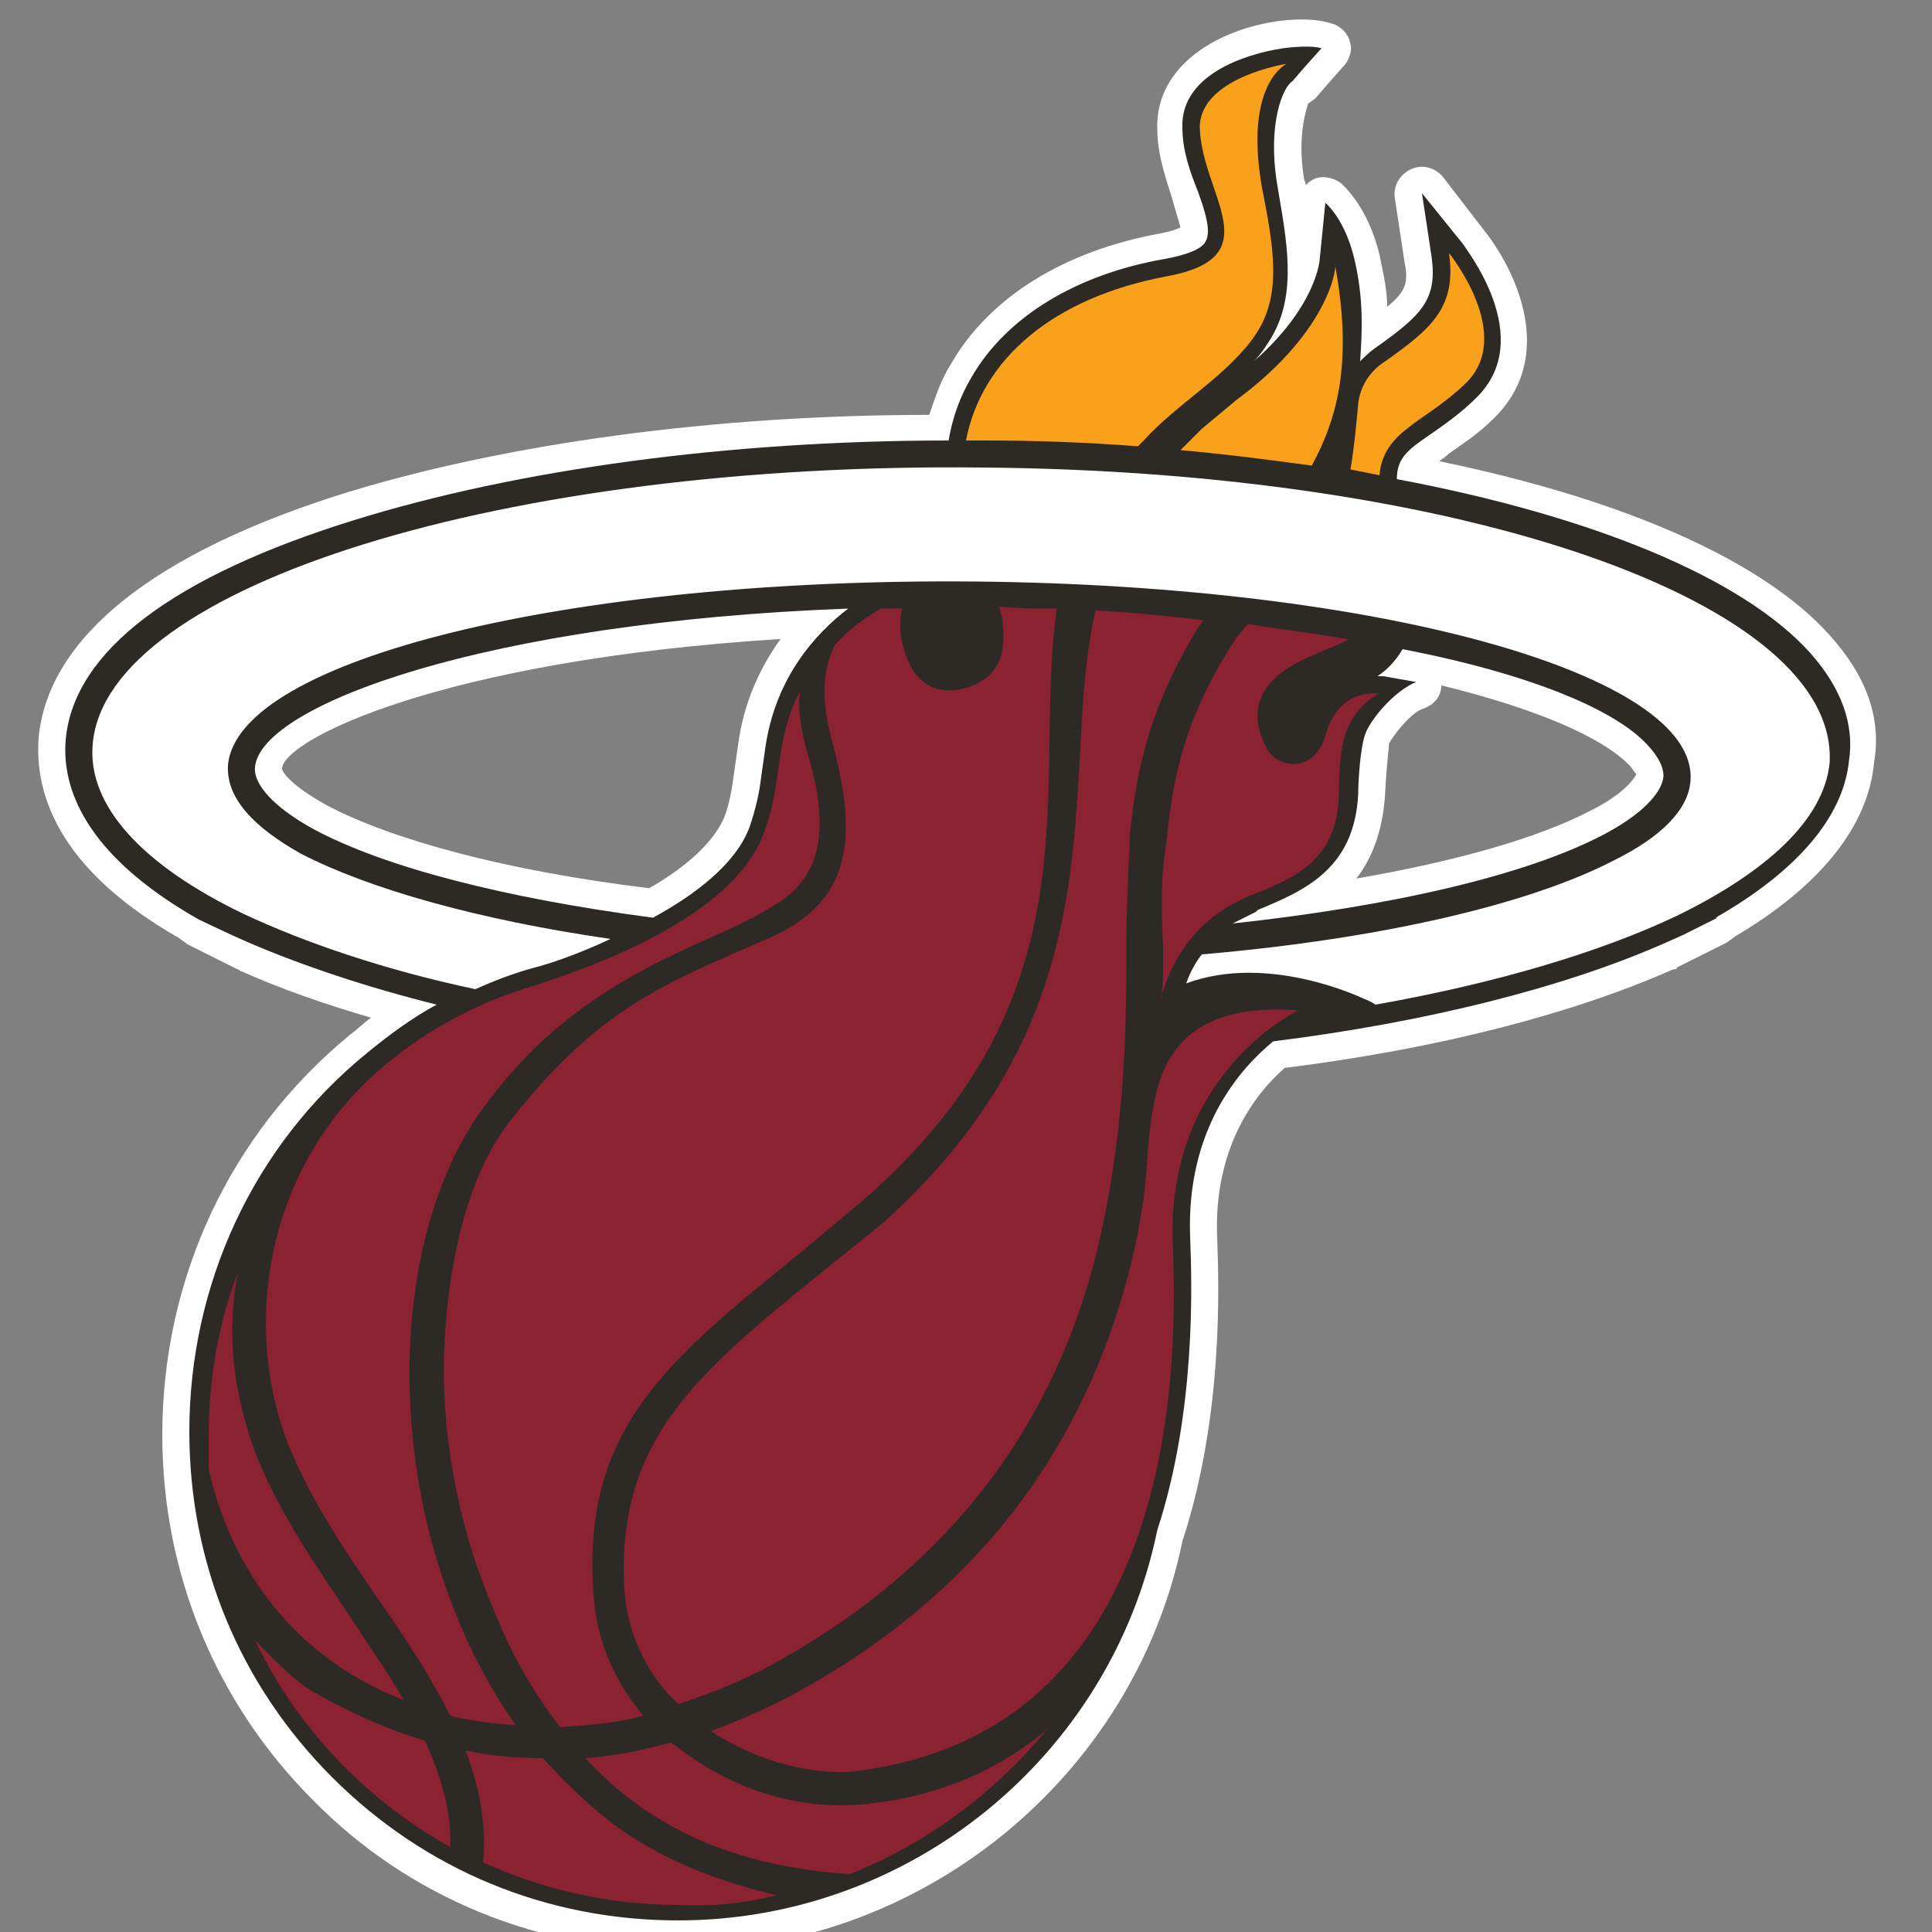
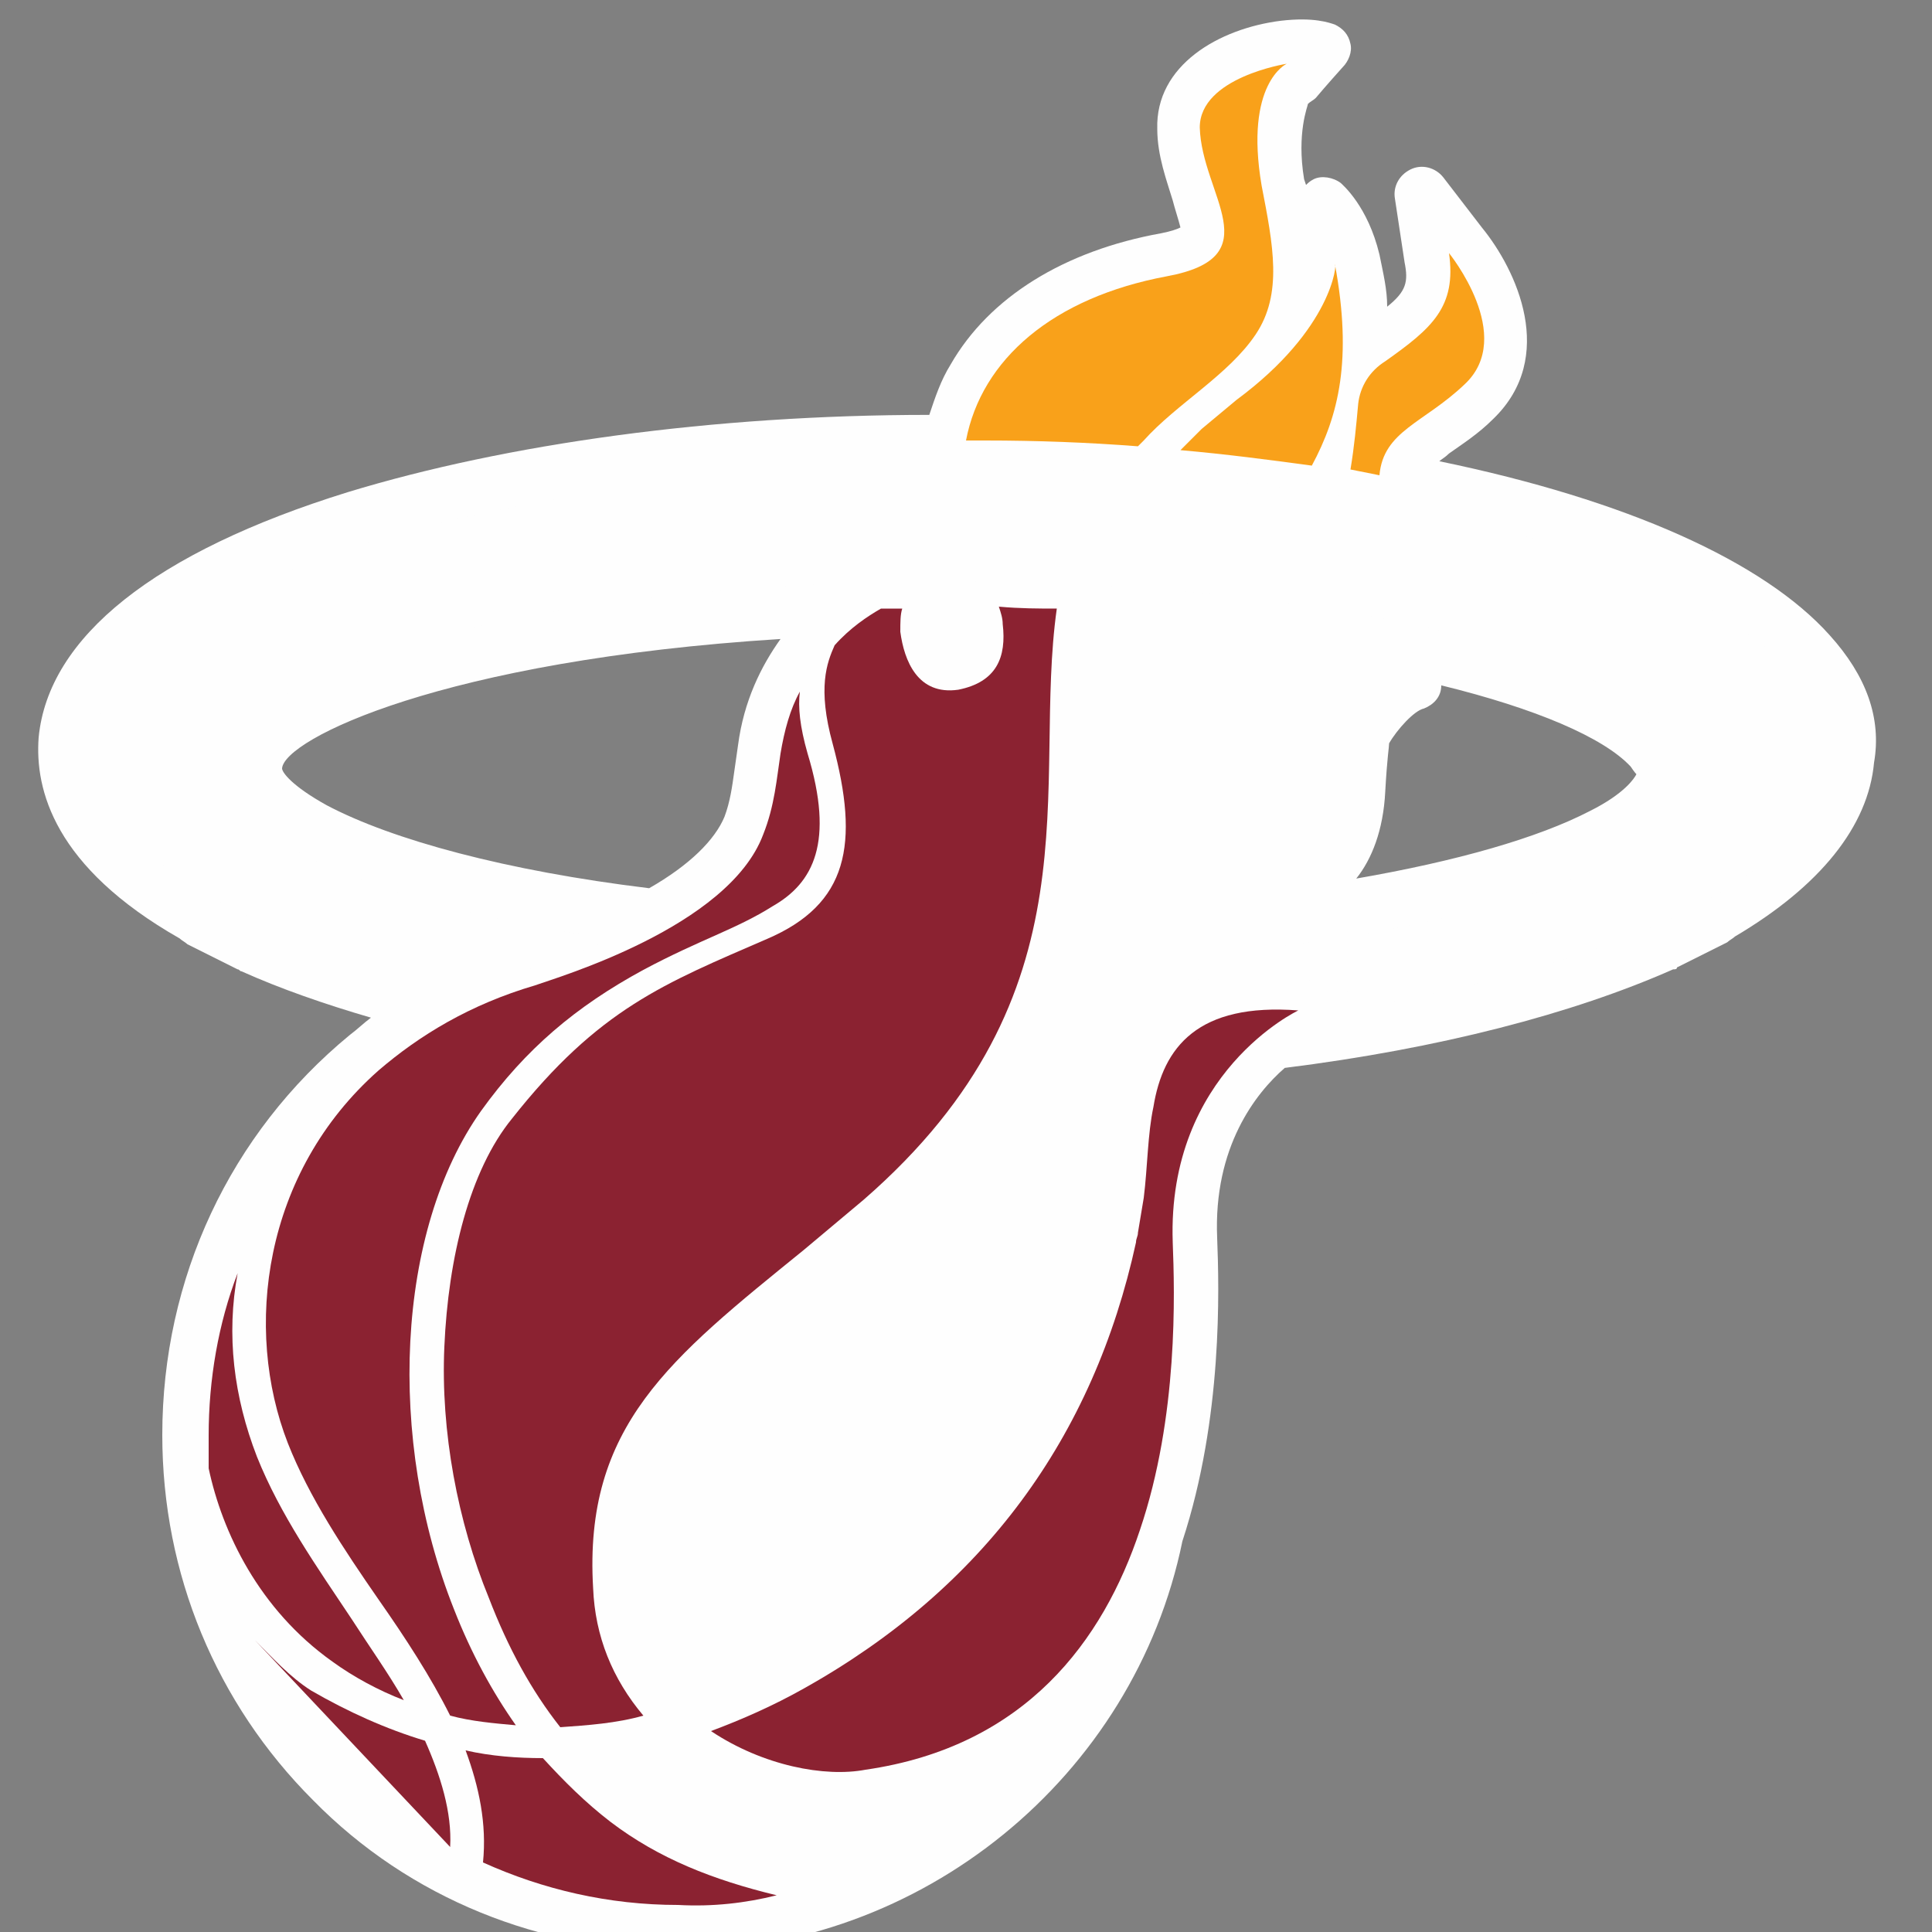
<svg xmlns="http://www.w3.org/2000/svg" version="1.1" id="Livello_1" x="0px" y="0px" width="100px" height="100px" viewBox="0 0 100 100" style="enable-background:new 0 0 100 100;" xml:space="preserve">
  <rect x="0" y="0" width="100" height="100" fill="#808080" stroke="none" />
  <style type="text/css">

	.st0{fill:#8B2231;}
	.st1{fill:#F9A11A;}
	.st2{fill:#2D2925;}
	.st3{fill:#FEFEFE;}

</style>
  <title>MIA</title>
  <desc>Created with Sketch.</desc>
  <g id="Page-1_1_">
    <g id="MIA">
      <g id="Page-1">
        <g id="Group-3" transform="translate(25, 22.174)">
          <path id="Fill-1" class="st3" d="M-8.1,19.5C-8.1,19.5-8.2,19.5-8.1,19.5c-1.8-1-2.3-1.7-2.3-1.9c0.1-1.5,8.3-5.6,25.8-6.7      c-1,1.4-1.9,3.2-2.2,5.5L13,17.8c-0.1,0.7-0.2,1.5-0.5,2.3c-0.5,1.2-1.8,2.5-3.9,3.7C1.2,22.9-4.7,21.3-8.1,19.5 M48.7,14.5      c0.5-0.2,0.9-0.6,0.9-1.2c4.9,1.2,8.4,2.7,9.8,4.2c0.2,0.3,0.3,0.4,0.3,0.4c-0.1,0.2-0.6,1-2.4,1.9c-2.7,1.4-6.9,2.6-12.1,3.5      c0.8-1,1.4-2.5,1.5-4.5c0.1-1.8,0.2-2.3,0.2-2.5C47.3,15.6,48.2,14.6,48.7,14.5 M69.7,10.7c-3.4-3.8-10.5-7-20.2-9      c0.1-0.1,0.3-0.2,0.5-0.4c0.7-0.5,1.5-1,2.3-1.8c3.3-3.2,1.2-7.7-0.6-9.9L49.7-13c-0.4-0.5-1.1-0.7-1.7-0.4      c-0.6,0.3-0.9,0.9-0.8,1.5l0.5,3.3c0.2,1,0.1,1.5-0.9,2.3C46.8-7.2,46.6-8,46.4-9c-0.6-2.5-1.9-3.6-2-3.7      c-0.4-0.3-1-0.4-1.4-0.2c-0.2,0.1-0.3,0.2-0.4,0.3l-0.1-0.3c-0.4-2.4,0.2-3.8,0.2-3.9c0.1-0.1,0.3-0.2,0.4-0.3      c0.5-0.6,1.4-1.6,1.4-1.6c0.3-0.3,0.5-0.8,0.4-1.2c-0.1-0.5-0.4-0.8-0.8-1c-0.3-0.1-1.1-0.4-2.8-0.2c-3.2,0.4-6.5,2.3-6.4,5.6      c0,1.4,0.5,2.7,0.8,3.7c0.1,0.4,0.3,1,0.4,1.4c-0.2,0.1-0.5,0.2-1,0.3c-5,0.9-8.9,3.3-10.9,6.8c-0.5,0.8-0.8,1.7-1.1,2.6      C11.9-0.7,1.2,0.8-7,3.3C-17,6.4-22.5,10.8-23,16c-0.2,2.7,0.8,6.7,7.3,10.4c0.1,0.1,0.3,0.2,0.4,0.3l2.6,1.3      c0.1,0,0.1,0.1,0.2,0.1c2,0.9,4.3,1.7,6.7,2.4c-0.4,0.3-0.7,0.6-1.1,0.9c-6.2,5.1-9.7,12.6-9.7,20.7c0,7.2,2.8,13.9,7.8,18.9      c5,5.1,11.8,7.8,18.9,7.8c12.6,0,23.6-9,26.1-21.2c2.1-6.4,1.9-13.1,1.8-15.7c-0.2-4.7,2-7.5,3.5-8.8c8-1,14.9-2.8,20.1-5.1      c0.1,0,0.2,0,0.2-0.1l0.8-0.4c0,0,0,0,0,0l1.8-0.9c0.1-0.1,0.3-0.2,0.4-0.3c4.4-2.6,6.9-5.7,7.2-9C72.4,15,71.6,12.8,69.7,10.7" />
        </g>
-         <path id="Fill-4" class="st2" d="M13.2,39.7c0.3-3.2,11.9-7.5,30.7-8.2c-1.7,1.3-3.8,3.6-4.3,7.3l-0.2,1.4     c-0.1,0.9-0.3,1.7-0.6,2.6c-0.7,1.9-2.8,3.5-5,4.7c-7.6-1-13.9-2.6-17.6-4.6h0C14.2,41.8,13.1,40.6,13.2,39.7 M85.4,38.7     c0.7,0.8,0.7,1.3,0.7,1.5c-0.1,0.9-1.2,2-3.1,3h0c-4,2.1-10.9,3.7-19.2,4.6c0.4-0.2,0.8-0.4,1.2-0.6l0.1-0.1c2.4-1,5-2.1,5.2-6     c0-0.6,0.1-2.5,0.4-3.2c0.4-0.9,1.6-2.2,2.6-2.6c0,0-1.7-0.3-1.7-0.3c-0.1,0-0.2,0-0.3,0c0.6-0.4,1-0.9,1.3-1.4     C79.3,34.9,83.8,36.8,85.4,38.7 M93.7,33.8c-3.5-3.9-11.3-7.1-21.4-9c0-1.2,0.7-1.6,2-2.5c0.7-0.5,1.4-1,2.1-1.7     c3.2-3.1-0.6-7.8-0.7-8L73.6,10l0.5,3.3c0.3,2.2-0.5,3-2.9,4.7c-0.3,0.2-0.6,0.5-0.8,0.7c0.1-1.5,0.2-3.2-0.3-5.3     c-0.5-2.1-1.5-2.9-1.5-2.9l-0.3,3c0,0-0.2,2.4-3.4,5.2c0.3-0.3,0.5-0.6,0.7-0.9c1.5-2.2,1.1-4.8,0.6-7.7l-0.1-0.6     c-0.5-3.1,0.3-5,0.8-5.3c0.5-0.6,1.5-1.7,1.5-1.7s-0.5-0.2-2,0c-2,0.3-5.3,1.4-5.2,4.1c0,1.2,0.4,2.3,0.8,3.3     c0.4,1.1,0.7,2.1,0.4,2.6c-0.2,0.4-1,0.7-2.1,0.9c-4.6,0.8-8.2,3-10,6.1c-0.6,1-1,2.1-1.2,3.3c-11.4,0-22.3,1.5-30.7,4.1     C9,29.8,3.8,33.7,3.4,38.3c-0.2,2.4,0.9,5.9,6.9,9.3l0,0l1.7,0.8c0,0,0,0,0,0l0.9,0.4l0,0c2.8,1.2,6.1,2.3,9.7,3.2     c-1.3,0.7-2.5,1.6-3.6,2.5c-5.9,4.8-9.2,12-9.2,19.6c0,6.8,2.6,13.1,7.4,17.9c4.8,4.8,11.1,7.4,17.9,7.4c12,0,22.4-8.5,24.8-20.2     c2-6.1,1.8-12.7,1.7-15.2c-0.2-5.6,2.6-8.7,4.3-10.1c8-1,15.1-2.8,20.3-5.1l0,0l0.9-0.4c0,0,0,0,0,0l1.8-0.9l-0.1,0     c4.2-2.4,6.6-5.2,6.9-8.1C96,37.5,95.3,35.6,93.7,33.8" />
        <path id="Fill-6" class="st0" d="M10.8,76c0.7,3.3,2.6,7.3,6.4,10c1.1,0.8,2.4,1.5,3.7,2c-0.8-1.4-1.8-2.8-2.7-4.2     c-1.8-2.7-3.7-5.4-4.9-8.4c-1.2-3.1-1.6-6.3-1-9.5c-1,2.6-1.5,5.5-1.5,8.4C10.8,74.8,10.8,75.4,10.8,76" />
        <path id="Fill-8" class="st0" d="M14.9,74.7c1.1,2.8,2.9,5.5,4.7,8.1c1.4,2,2.7,4,3.7,6c1.1,0.3,2.3,0.4,3.4,0.5     c-1.2-1.7-2.3-3.7-3.2-6c-3.5-8.8-3-19.6,1.4-25.8c2.3-3.2,4.9-5.4,8.4-7.3c3-1.6,4.8-2.1,6.7-3.3c2.1-1.2,3.2-3.3,1.8-7.9     c-0.4-1.4-0.5-2.4-0.4-3.2c-0.5,0.9-0.8,2-1,3.2l0,0c-0.2,1.3-0.3,2.7-0.9,4.2c-1.8,4.8-10.7,7.4-11.8,7.8c-3.4,1-6,2.6-8.1,4.4     C13.6,60.7,12.6,68.8,14.9,74.7" />
        <path id="Fill-10" class="st0" d="M51.7,31.4c0.1,0.3,0.2,0.6,0.2,0.9c0.2,1.7-0.3,3-2.3,3.4c-2.1,0.3-2.8-1.5-3-3     c0-0.5,0-0.9,0.1-1.2c-0.4,0-0.7,0-1.1,0c-0.7,0.4-1.6,1-2.4,1.9c-0.4,0.9-0.9,2.2-0.1,5.1c1.4,5.2,0.8,8.3-3.4,10.1     c-5.3,2.3-8.7,3.6-13.2,9.3c-2.2,2.7-3.3,7.2-3.5,11.8c-0.2,4.4,0.7,9.1,2.3,13c1,2.6,2.2,4.8,3.7,6.7c1.4-0.1,2.9-0.2,4.3-0.6     c-1.6-1.9-2.5-4.1-2.6-6.6c-0.5-8.4,4-11.9,10.9-17.5l3.1-2.6C57,51.4,53.4,40.7,54.7,31.5C53.8,31.5,52.8,31.5,51.7,31.4" />
-         <path id="Fill-12" class="st0" d="M56.7,31.6c-0.4,1.8-0.6,3.7-0.7,5.7c-0.5,8-0.3,17-10.3,26l-3.1,2.5     C35.9,71.2,32,74.6,32.3,82c0.1,2.4,1.1,4.6,2.8,6.2c1.9-0.6,3.8-1.4,5.5-2.4c8.8-5,14.3-12.4,16.4-22c1.3-6,1.3-11,1.3-14.9     c0-2,0.2-5.9,0.2-5.9c0.3-2.5,0.7-5.9,3.5-10.5c0.1-0.1,0.2-0.3,0.3-0.4C60.6,31.9,58.7,31.7,56.7,31.6" />
        <path id="Fill-14" class="st0" d="M59.7,57.3L59.7,57.3C59.7,57.2,59.7,57.3,59.7,57.3c-0.3,1.4-0.3,3.1-0.5,4.7     c-0.1,0.6-0.2,1.2-0.3,1.8c0,0.2-0.1,0.3-0.1,0.5c-2.2,10.1-7.9,17.9-17.2,23.1c-1.6,0.9-3.2,1.6-4.8,2.2c2.7,1.8,5.9,2.4,8,2     c8.3-1.2,12.3-6.7,14.2-12.4c2-5.9,1.8-12.3,1.7-14.9c-0.3-8.8,6.5-12,6.5-12C62,51.9,60.2,54.2,59.7,57.3" />
-         <path id="Fill-16" class="st0" d="M54.1,89.6c-3.4,2.8-7,3.5-8.7,3.7c-3.3,0.5-7.1-0.3-10.5-3c-0.1,0-0.1-0.1-0.2-0.1     c-1.5,0.4-2.9,0.7-4.4,0.8c3.3,3.6,7.7,5.6,13.6,6c0,0,0.1,0,0.1,0h0c4-1.6,7.5-4.2,10.2-7.5C54.2,89.5,54.2,89.6,54.1,89.6" />
-         <path id="Fill-18" class="st0" d="M23.3,95.6c0.1-1.8-0.5-3.7-1.3-5.5c-2-0.6-4-1.5-5.9-2.6c-1.1-0.7-2-1.7-2.9-2.6c0,0,0,0,0,0     C15.4,89.5,19,93.2,23.3,95.6L23.3,95.6z" />
+         <path id="Fill-18" class="st0" d="M23.3,95.6c0.1-1.8-0.5-3.7-1.3-5.5c-2-0.6-4-1.5-5.9-2.6c-1.1-0.7-2-1.7-2.9-2.6c0,0,0,0,0,0     L23.3,95.6z" />
        <path id="Fill-20" class="st0" d="M40.2,98.1c-3.3-0.8-6.1-1.9-8.6-3.8c-1.3-1-2.4-2.1-3.5-3.3c-1.3,0-2.7-0.1-4-0.4     c0.7,1.9,1.1,3.8,0.9,5.8v0c3.1,1.4,6.5,2.2,10.1,2.2C36.9,98.7,38.6,98.5,40.2,98.1C40.2,98.2,40.2,98.1,40.2,98.1" />
-         <path id="Fill-22" class="st0" d="M68.6,38.1c-0.6,1.9-2.4,1.7-3,0.7c-0.9-1.6-0.5-2.9,0.4-3.7c0.9-0.9,2.4-1.3,3.8-2     c0,0,0,0,0,0c-1.6-0.3-3.4-0.5-5.2-0.8c0,0-0.1,0.1-0.1,0.1c-0.2,0.2-0.3,0.4-0.5,0.6c-2.9,4.4-3.3,7.7-3.6,10.3l-0.1,0.8     c-0.2,1.3-0.2,3-0.1,4.9c0,0.3,0,0.5,0,0.8c0,0.7,0,1.3-0.1,2c0,0,0,0,0,0c0-0.3,0-0.4,0-0.2c0.8-2.7,2.4-4.3,4.5-5.2     c2.3-0.9,4.6-1.8,4.7-5.2c0-1.4,0.1-2.8,0.5-3.6c0.6-1.3,1.6-1.7,1.6-1.7C70.4,35.8,69.1,36.2,68.6,38.1" />
        <path id="Fill-24" class="st1" d="M71.4,24.6c0.2-2.3,2.3-2.7,4.4-4.7c2.7-2.5-0.8-6.8-0.8-6.8c0.4,2.8-0.9,3.9-3.3,5.6     c-0.8,0.5-1.3,1.3-1.4,2.2c-0.1,1.1-0.2,2.2-0.4,3.4C70.4,24.4,70.9,24.5,71.4,24.6" />
        <path id="Fill-26" class="st1" d="M64,20.7c-0.6,0.5-1.2,1-1.8,1.5c-0.4,0.4-0.8,0.8-1.1,1.1c2.3,0.2,4.6,0.5,6.8,0.8     c1.4-2.6,2.1-5.5,1.2-10.4C69.2,13.6,69,17,64,20.7" />
        <path id="Fill-28" class="st1" d="M51,22.8c2.7,0,5.3,0.1,7.9,0.3c0.1-0.1,0.2-0.2,0.3-0.3c1.7-1.9,4.4-3.4,5.8-5.5     c1.4-2.1,0.9-4.6,0.3-7.7c-0.9-5.3,1.3-6.3,1.3-6.3S62.1,4,62.1,6.6c0.1,3.5,3.7,6.7-1.7,7.7c-5.9,1.1-9.6,4.3-10.4,8.5     C50.4,22.8,50.7,22.8,51,22.8" />
        <path id="Fill-30" class="st3" d="M50.9,24.2C26.2,23.9,5.5,30.3,4.8,38.5c-0.3,3.2,2.6,6.3,7.8,8.8c3.2,1.5,7.3,2.9,12,3.9     c0.9-0.4,1.9-0.8,3-1.1c0.8-0.2,2.3-0.7,4-1.5c-6.9-1-12.5-2.6-16-4.4c-2.5-1.4-3.9-2.9-3.8-4.6c0.5-5.5,17.8-9.7,38.7-9.5     c20.9,0.2,37.4,4.8,37,10.3c-0.1,1.5-1.5,2.9-3.9,4.1c-4.4,2.3-12.1,4.1-21.4,4.9c-0.3,0.4-0.6,0.9-0.8,1.5     c4.3-1.6,9.2,0.8,9.2,0.8s0.3,0.1,0.6,0.3c6.2-1.1,11.6-2.7,15.6-4.6c4.7-2.3,7.6-5,7.9-7.9C95.2,31.2,75.7,24.4,50.9,24.2" />
      </g>
    </g>
  </g>
</svg>